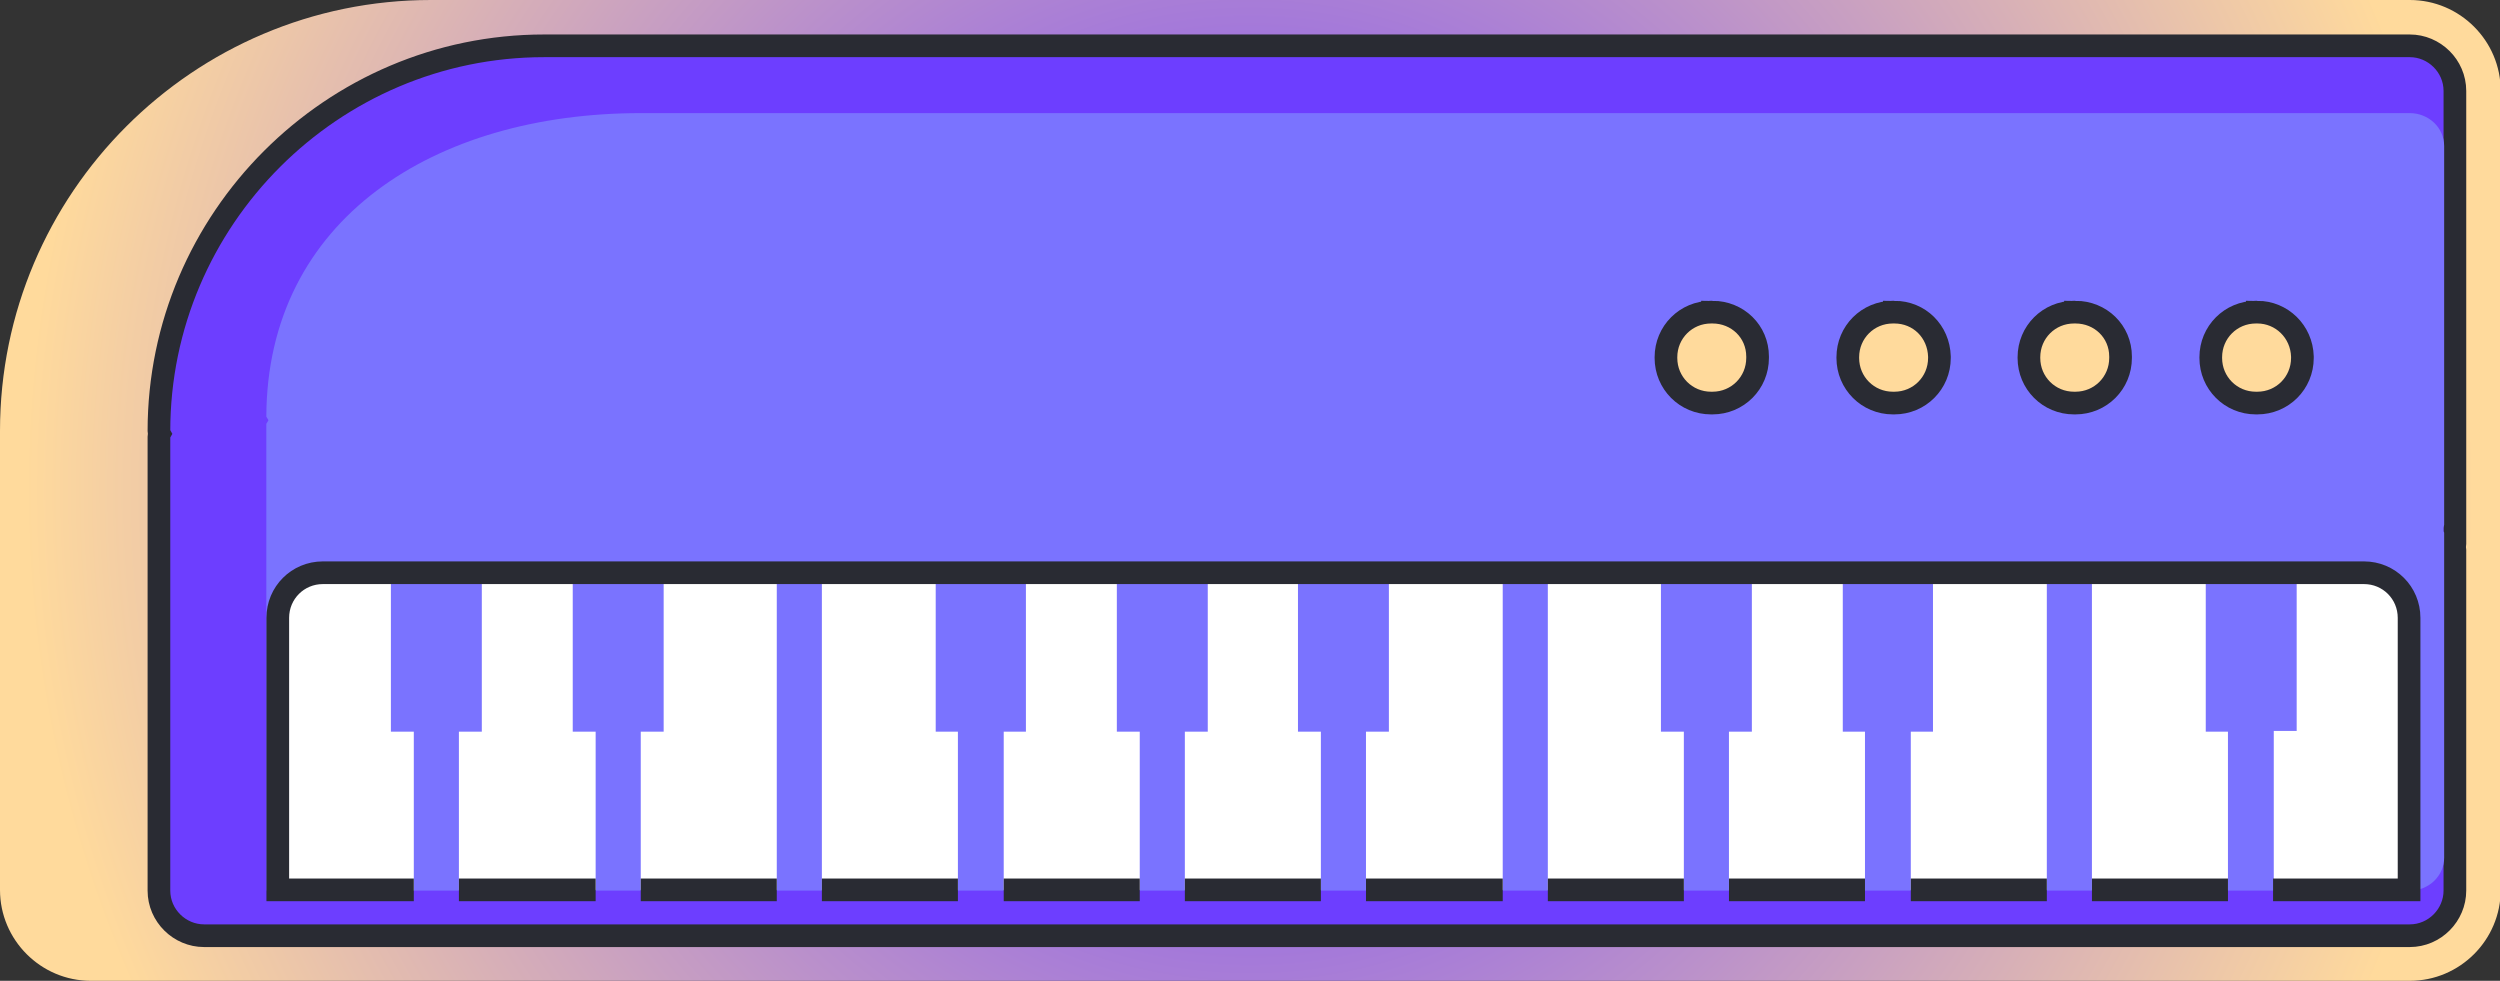
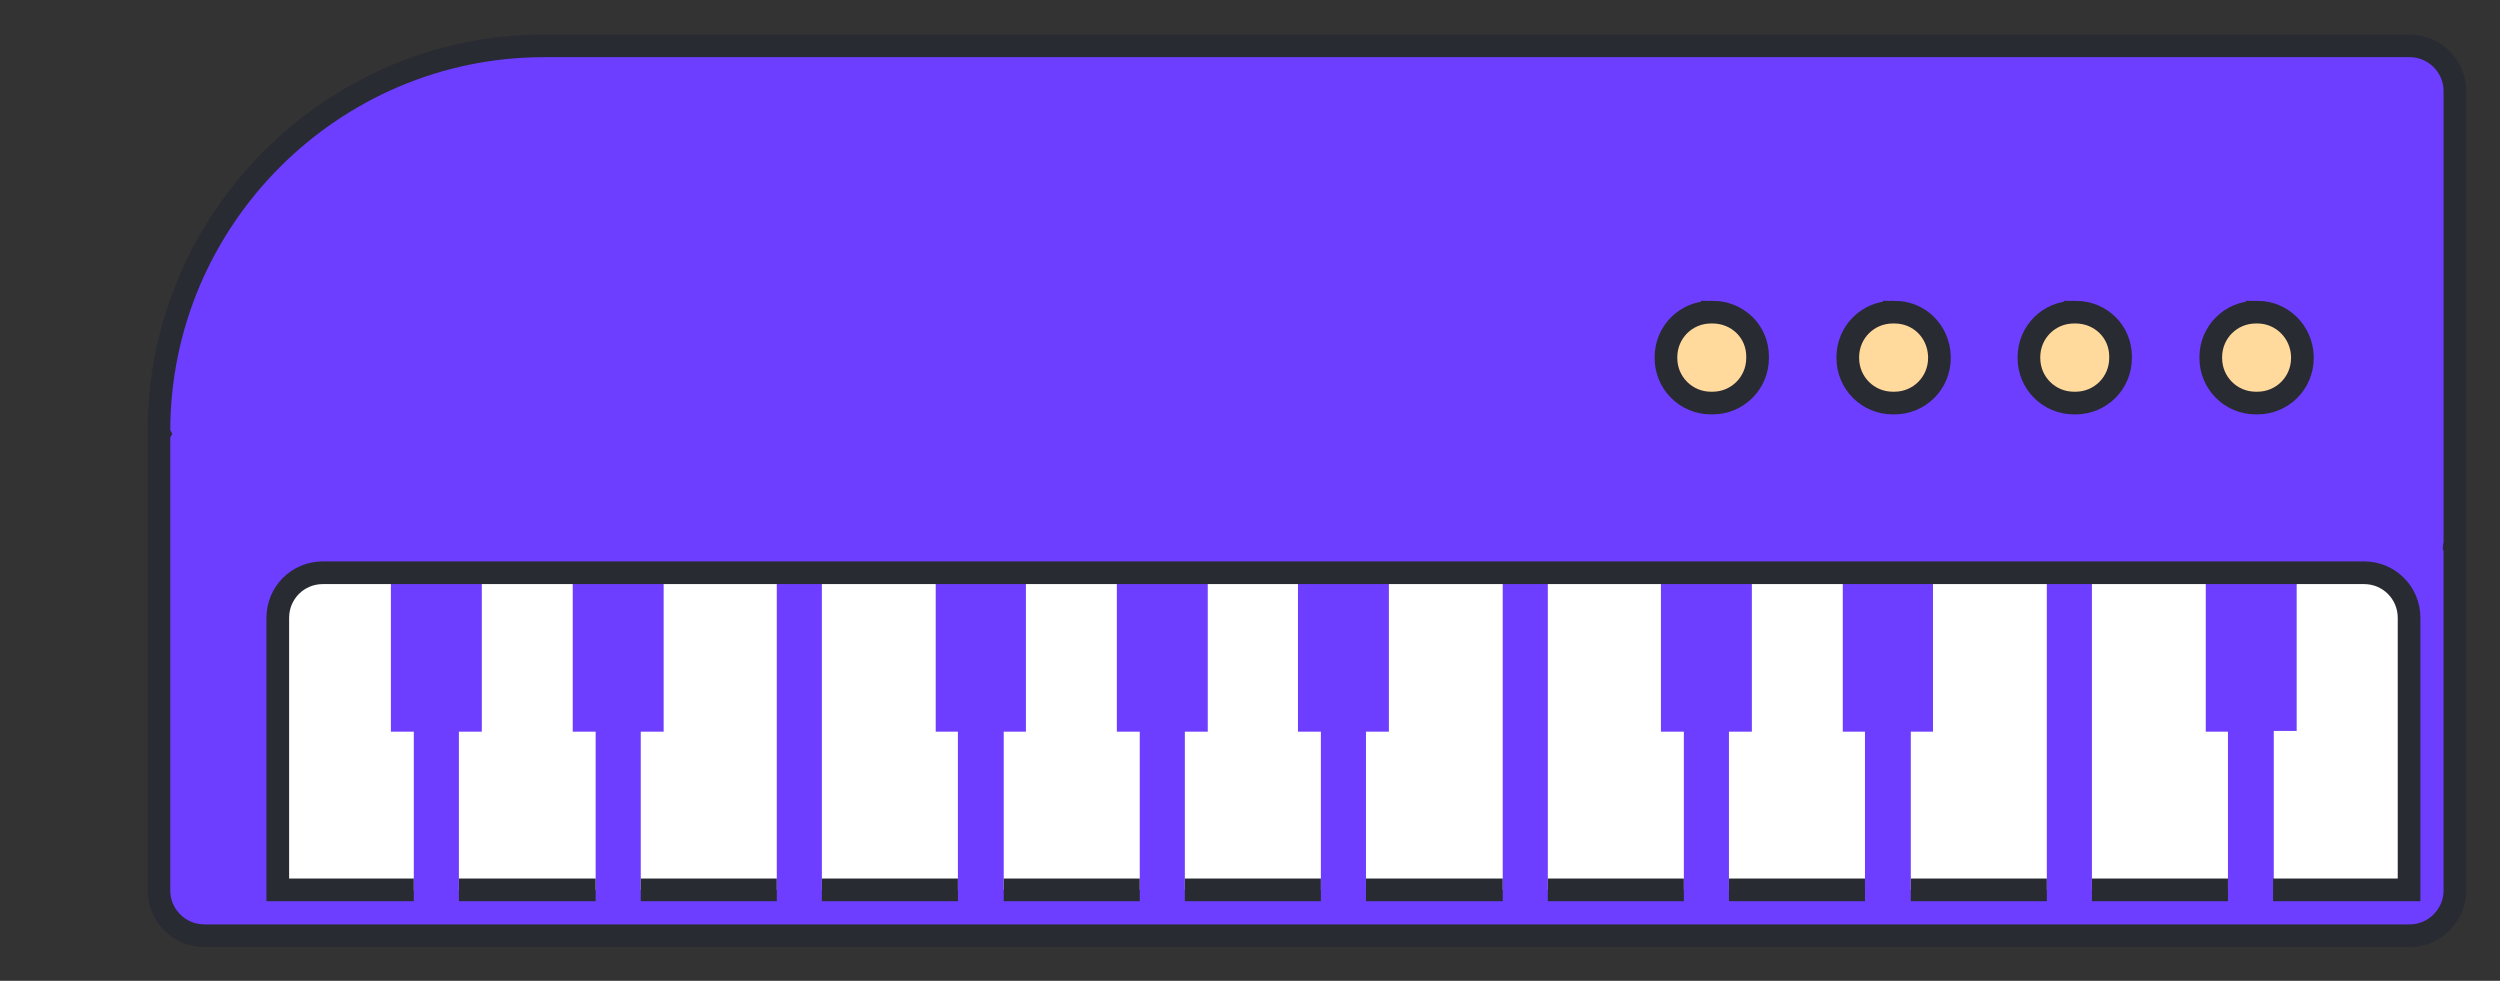
<svg xmlns="http://www.w3.org/2000/svg" viewBox="0 0 349.2 137">
  <rect x="0" y="0" width="349.2" height="137" fill="#333333" stroke="none" />
  <radialGradient id="a" cx="174.616" cy="68.5" r="171.146" gradientUnits="userSpaceOnUse">
    <stop offset="0" stop-color="#6d3eff" />
    <stop offset="1" stop-color="#ffda9c" />
  </radialGradient>
-   <path d="M12.7 137c-7 0-12.7-5.7-12.7-12.7V60.2C0 27 27 0 60.2 0h276.4c7 0 12.7 5.7 12.7 12.7v111.6c0 7-5.7 12.7-12.7 12.7H12.7z" fill="url(#a)" />
  <path d="M342.9 12.7c0-3.5-2.9-6.3-6.3-6.3H76c-29.6 0-53.8 24.2-53.8 53.8v0c0 .2 0 .2.1.4-.1.2-.1.2-.1.4v63.4c0 3.5 2.9 6.3 6.3 6.3h308.1c3.5 0 6.3-2.9 6.3-6.3V76.8c0-.2 0-.2-.1-.4 0-.2.1-.2.1-.4V12.7z" fill="#6d3eff" stroke="#292b33" stroke-width="3.168" stroke-miterlimit="10" />
-   <path d="M37.2 124.3V59.2l.3-.5-.3-.5c.1-27.6 23.5-42.4 52.3-42.4h247.1c2.6 0 4.8 2 4.8 4.6v52.9c0 .1-.1.3-.1.5v.4l.1.2v45.4c0 2.5-2.1 4.6-4.8 4.6H37.2z" fill="#7a73ff" />
  <path d="M67.3 102.2V80H80v22.2h3.2v22.1H64.1v-22.1zm22.2 0h3.2V80h15.8v44.3h-19zM114.8 80h15.9v22.2h3.1v22.1h-19zm25.4 22.2h3.1V80H156v22.2h3.2v22.1h-19zm25.3 0h3.2V80h12.6v22.2h3.2v22.1h-19zm25.3 0h3.2V80h15.9v44.3h-19.1zM216.2 80H232v22.2h3.2v22.1h-19zm25.3 22.2h3.2V80h12.7v22.2h3.1v22.1h-19zm25.4 0h3.1V80h15.9v44.3h-19zM292.2 80h15.9v22.2h3.1v22.1h-19zM45.1 80h9.5v22.2h3.2v22.2h-19v-38c0-3.6 2.8-6.4 6.3-6.4zm291.5 44.3h-19v-22.2h3.2V80h9.5c3.5 0 6.3 2.8 6.3 6.3v38z" fill="#fff" />
  <path d="M239.2 43.6h-.2c-3.5 0-6.3 2.8-6.3 6.3v.1c0 3.5 2.8 6.3 6.3 6.3h.2c3.5 0 6.3-2.8 6.3-6.3v-.2c0-3.5-2.8-6.2-6.3-6.2zm25.4 0h-.2c-3.5 0-6.3 2.8-6.3 6.3v.1c0 3.5 2.8 6.3 6.3 6.3h.2c3.5 0 6.3-2.8 6.3-6.3v-.2c-.1-3.5-2.8-6.2-6.3-6.2zm25.3 0h-.2c-3.5 0-6.3 2.8-6.3 6.3v.1c0 3.5 2.8 6.3 6.3 6.3h.2c3.5 0 6.3-2.8 6.3-6.3v-.2c0-3.5-2.8-6.2-6.3-6.2zm25.4 0h-.2c-3.5 0-6.3 2.8-6.3 6.3v.1c0 3.5 2.8 6.3 6.3 6.3h.2c3.5 0 6.3-2.8 6.3-6.3v-.2c-.1-3.5-2.9-6.2-6.3-6.2z" fill="#ffda9c" stroke="#292b33" stroke-width="3.168" stroke-miterlimit="10" />
  <path d="M57.8 124.3h-19v-38c0-3.5 2.8-6.3 6.3-6.3h285.1c3.5 0 6.3 2.8 6.3 6.3v38h-19m-234.3 0H64.1m44.4 0h-19m44.3 0h-19m44.4 0h-19m44.3 0h-19m44.4 0h-19.1m44.4 0h-19m44.3 0h-19m44.4 0h-19m44.3 0h-19" fill="none" stroke="#292b33" stroke-width="3.168" stroke-miterlimit="10" />
</svg>